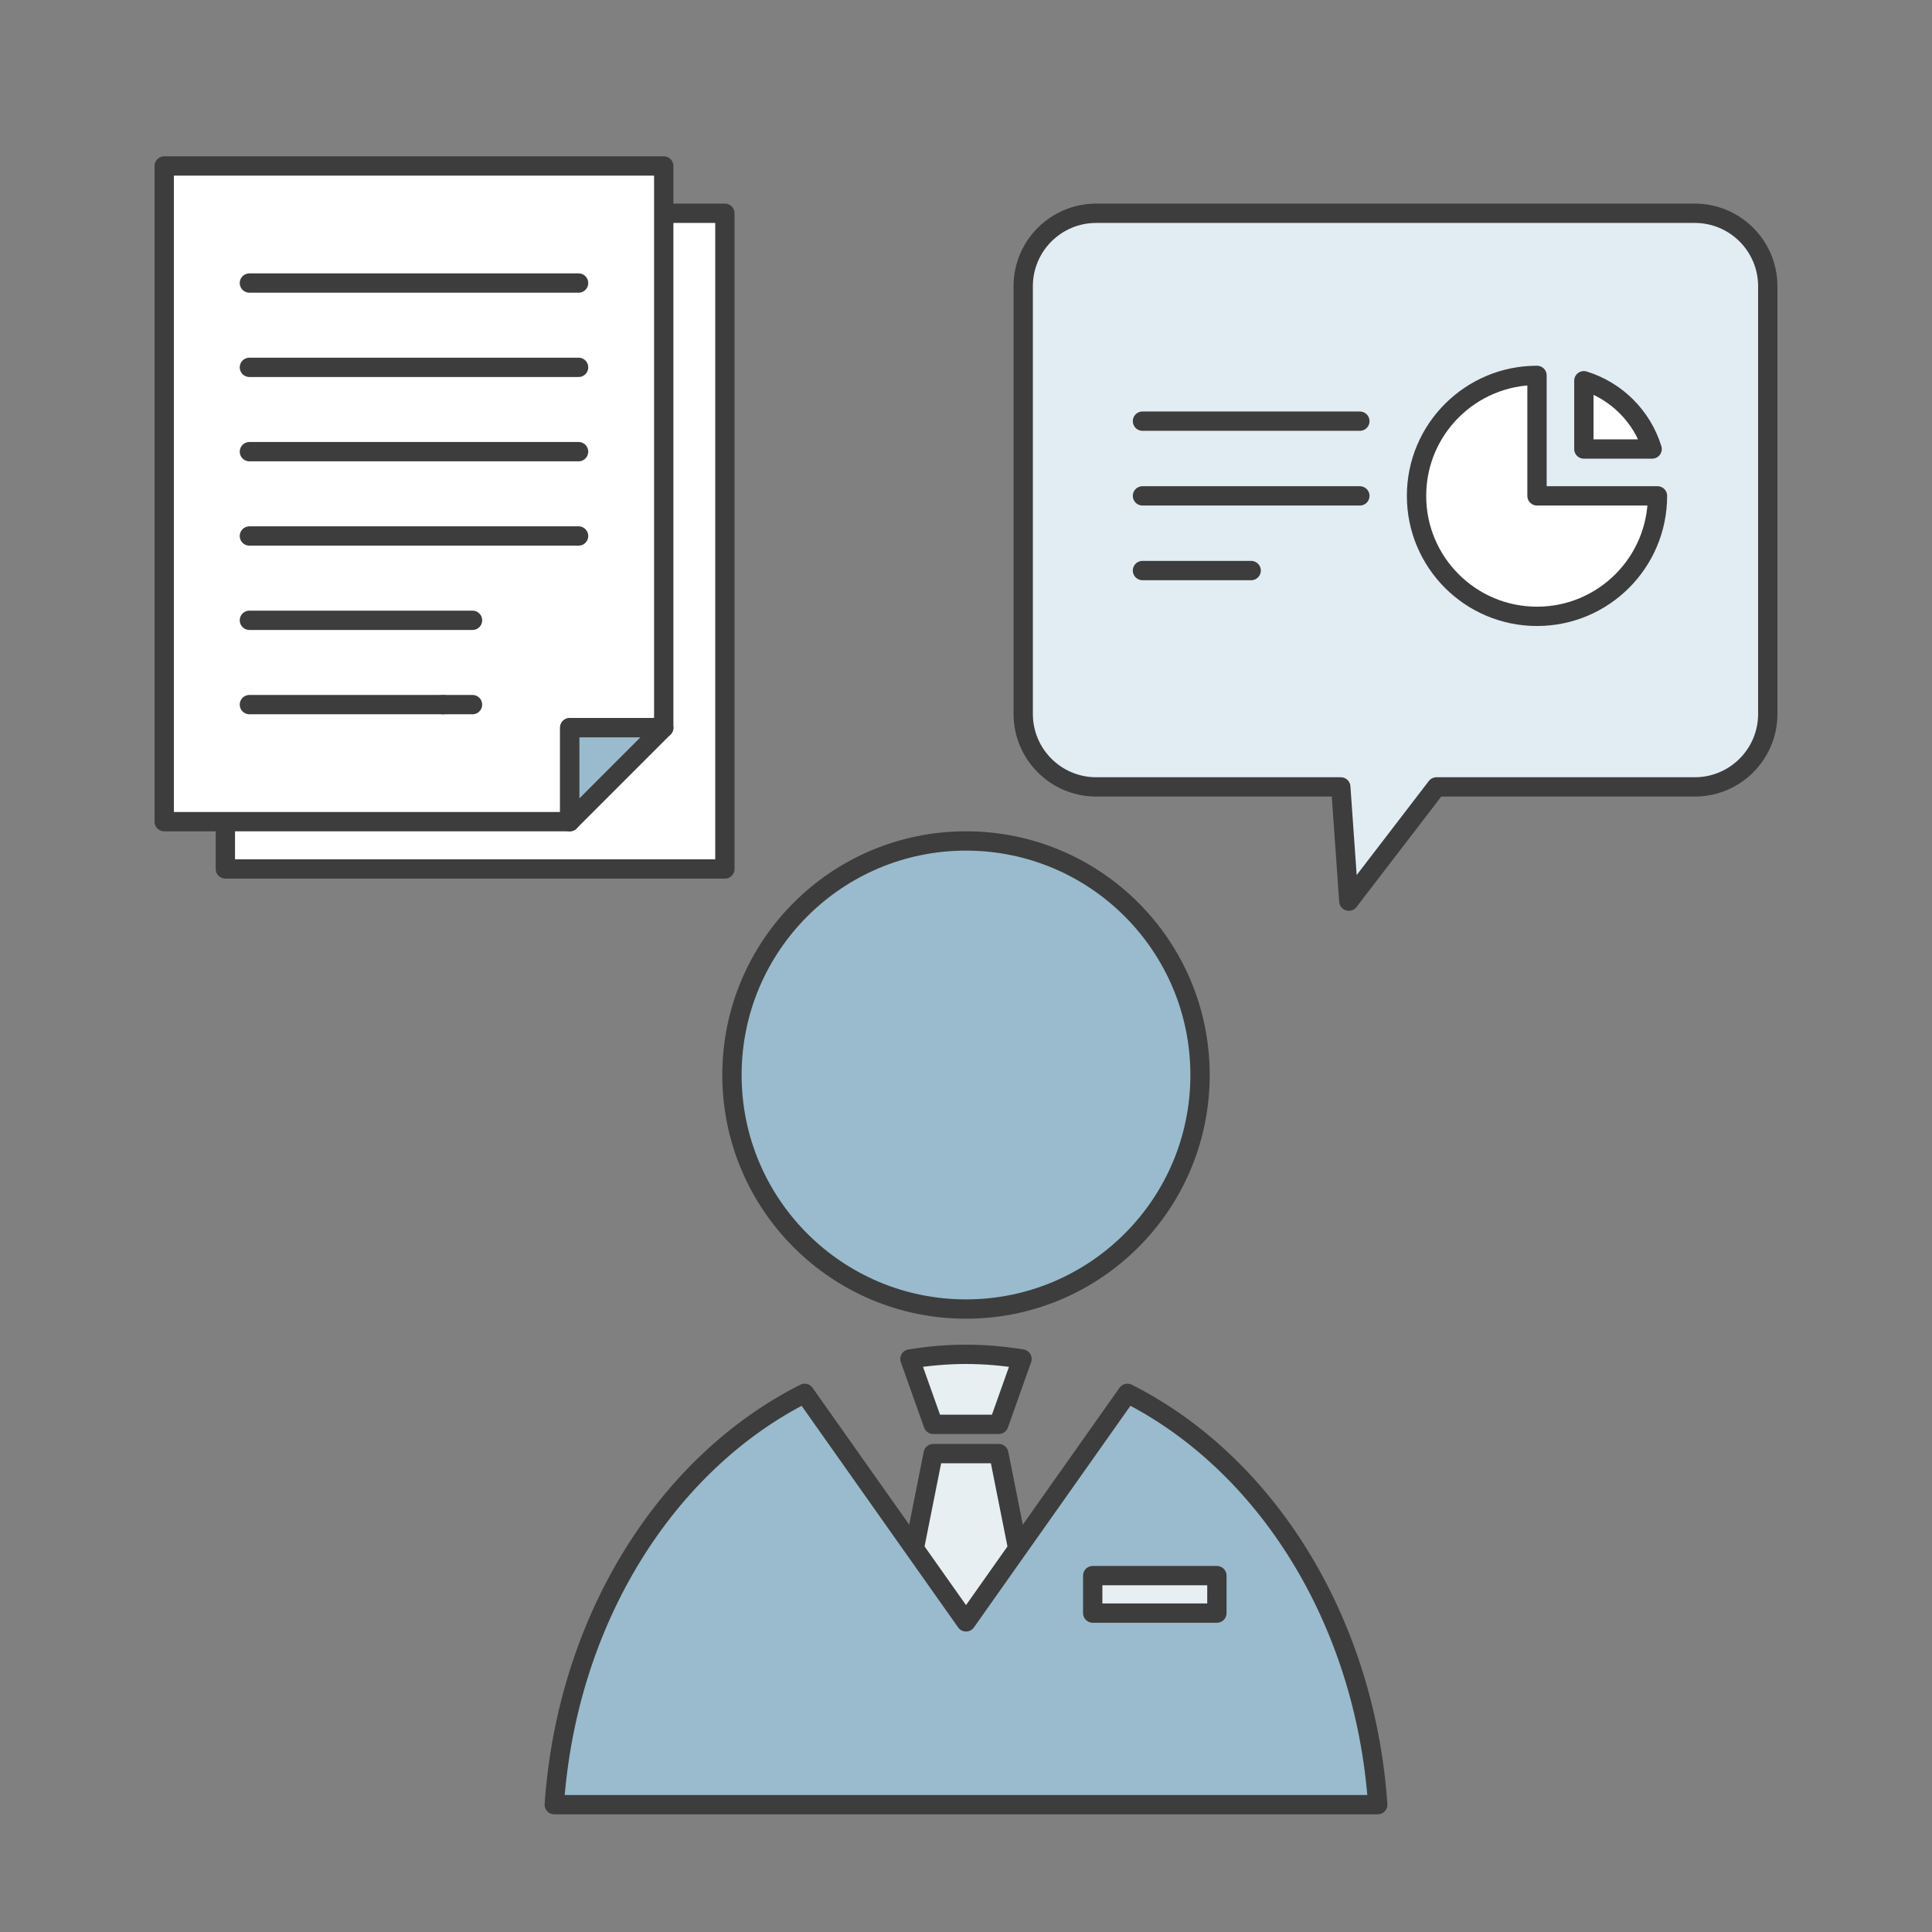
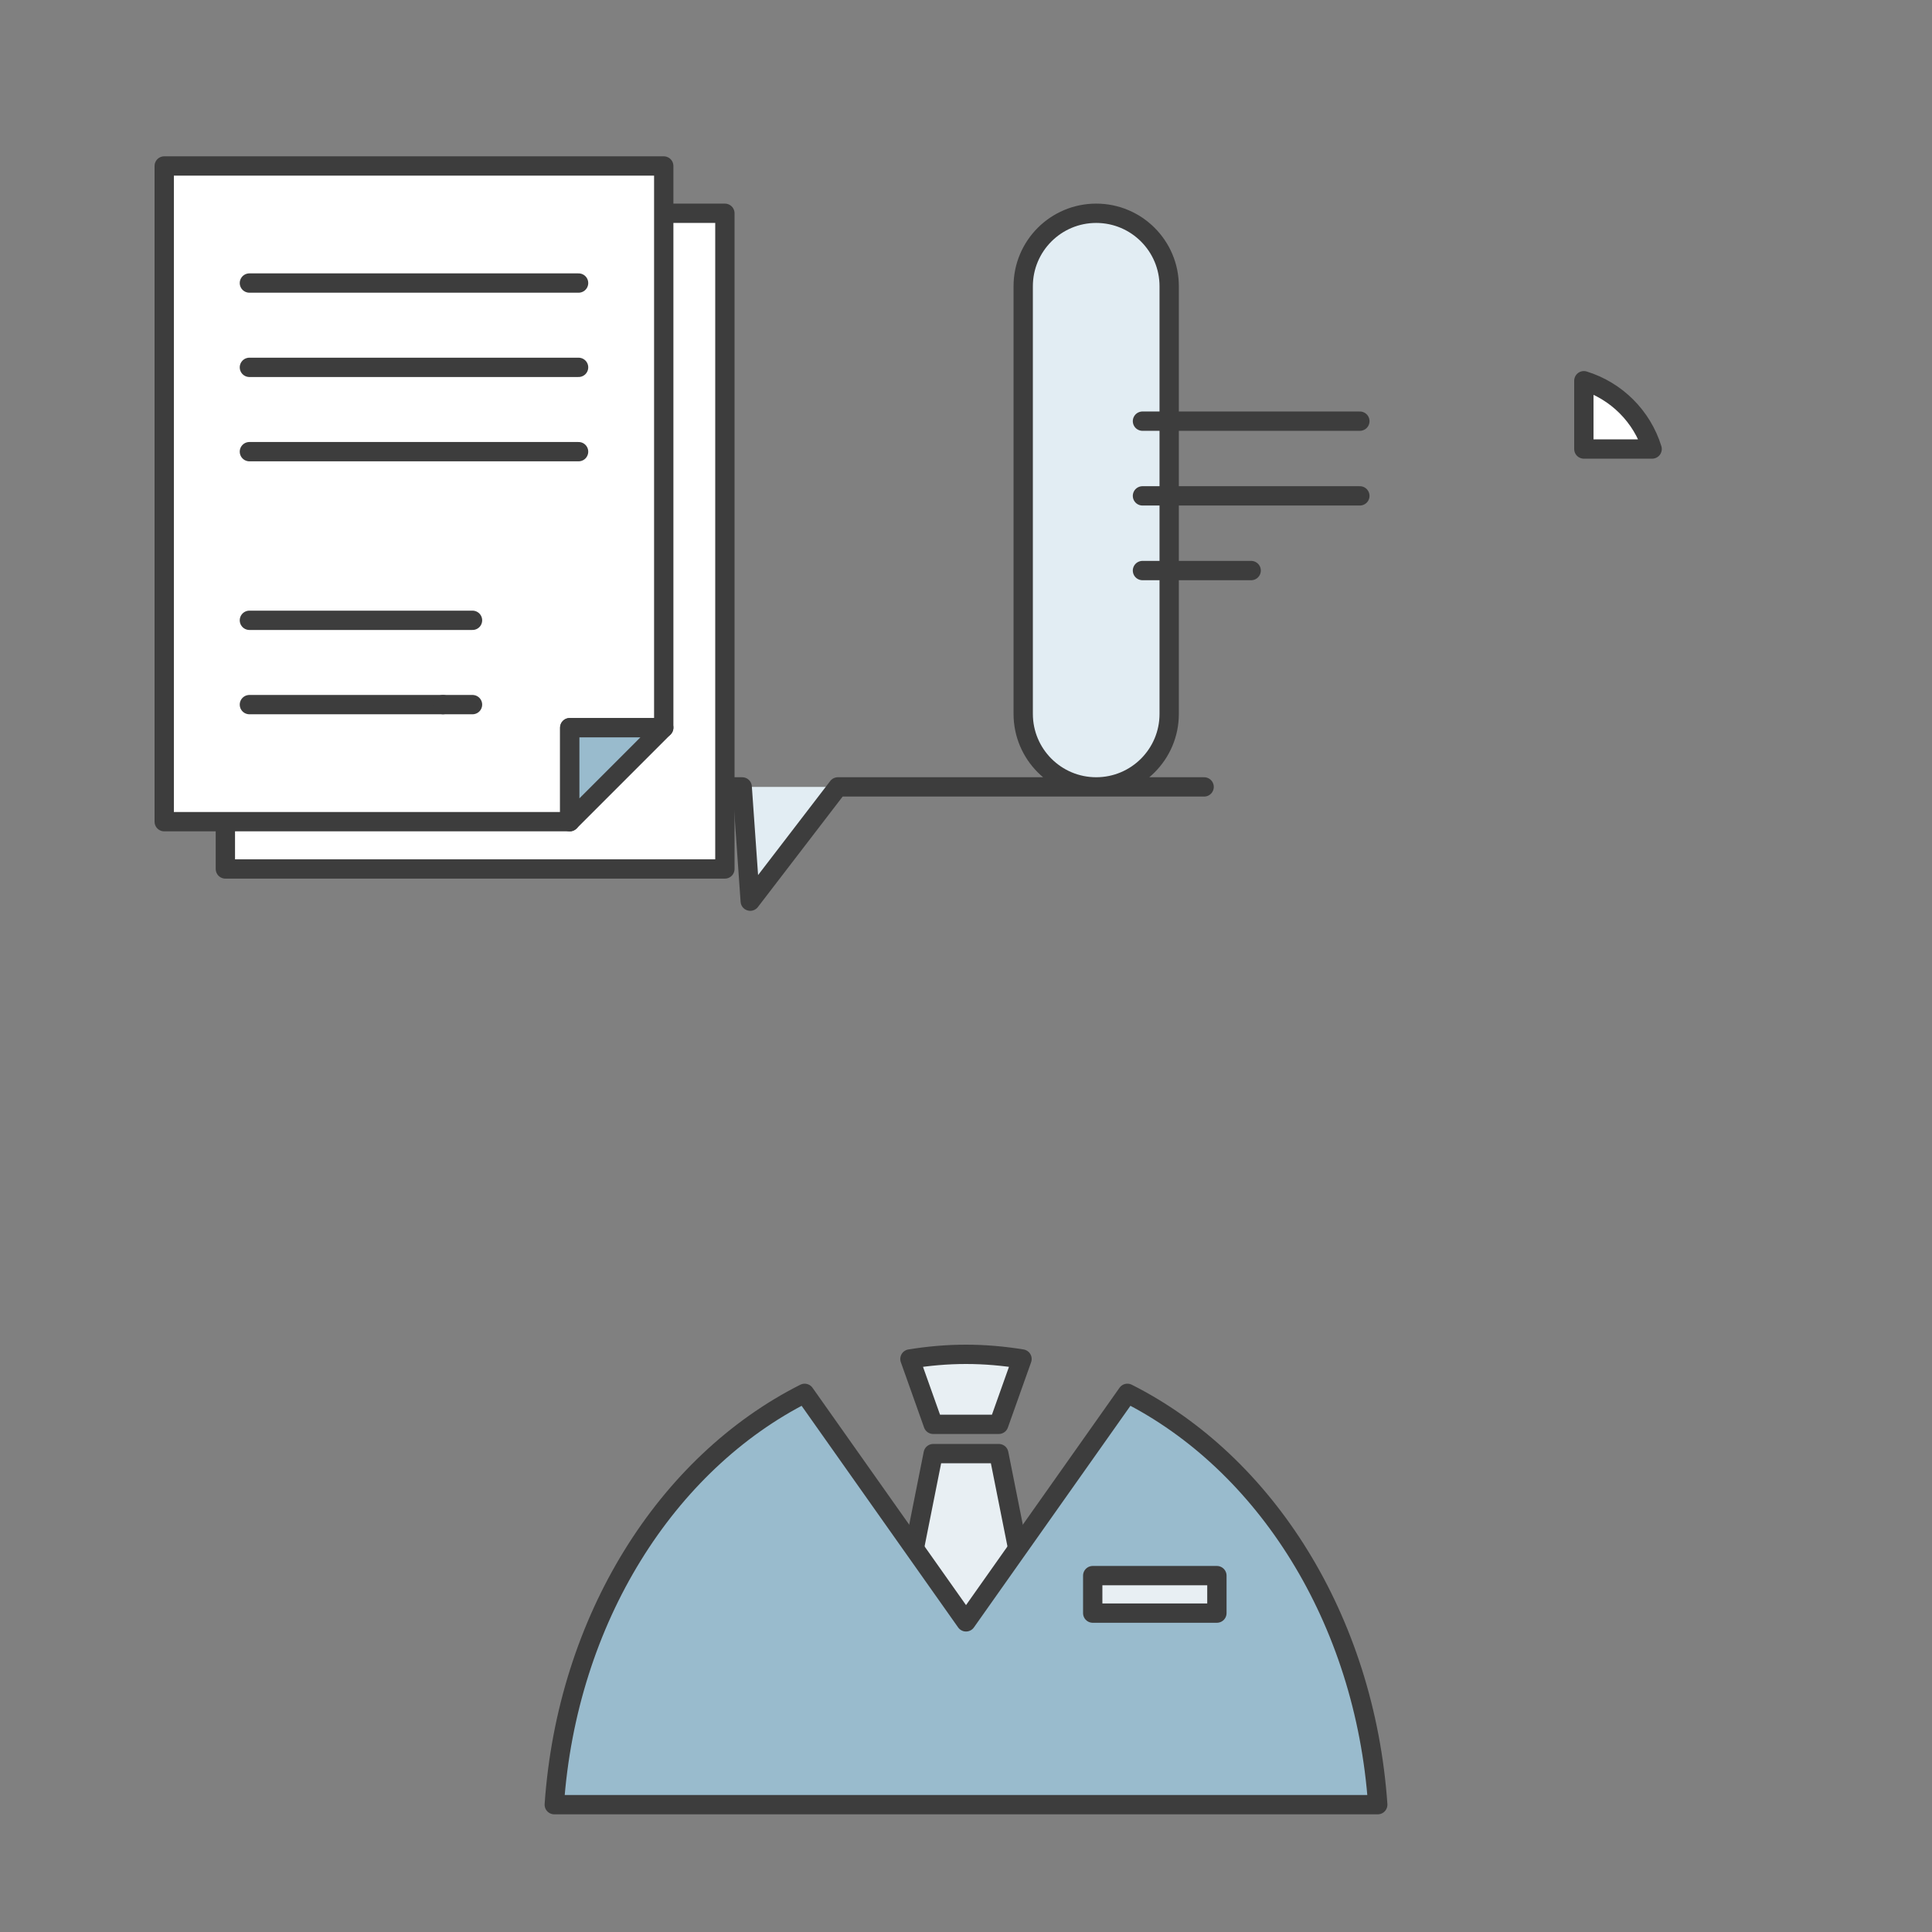
<svg xmlns="http://www.w3.org/2000/svg" id="_レイヤー_2" viewBox="0 0 100 100">
  <rect x="0" y="0" width="100" height="100" fill="#808080" stroke="none" />
  <g id="_各種グラフィック">
-     <path d="M62.325,40.73h-5.586c-2.086,0-3.778-1.691-3.778-3.778V14.817c0-2.086,1.691-3.778,3.778-3.778h30.983c2.086,0,3.778,1.691,3.778,3.778v22.135c0,2.086-1.691,3.778-3.778,3.778h-13.37s-4.537,5.914-4.537,5.914l-.416-5.914h-7.074" fill="#e2edf3" stroke="#3d3d3d" stroke-linecap="round" stroke-linejoin="round" />
-     <path d="M79.555,19.43c-3.444,0-6.236,2.792-6.236,6.236s2.792,6.236,6.236,6.236,6.236-2.792,6.236-6.236h-6.236v-6.236Z" fill="#fff" stroke="#3d3d3d" stroke-linecap="round" stroke-linejoin="round" />
+     <path d="M62.325,40.73h-5.586c-2.086,0-3.778-1.691-3.778-3.778V14.817c0-2.086,1.691-3.778,3.778-3.778c2.086,0,3.778,1.691,3.778,3.778v22.135c0,2.086-1.691,3.778-3.778,3.778h-13.37s-4.537,5.914-4.537,5.914l-.416-5.914h-7.074" fill="#e2edf3" stroke="#3d3d3d" stroke-linecap="round" stroke-linejoin="round" />
    <path d="M85.514,23.241c-.52-1.685-1.849-3.014-3.534-3.534v3.534h3.534Z" fill="#fff" stroke="#3d3d3d" stroke-linecap="round" stroke-linejoin="round" />
    <line x1="59.134" y1="21.799" x2="70.386" y2="21.799" fill="none" stroke="#3d3d3d" stroke-linecap="round" stroke-linejoin="round" />
    <line x1="59.134" y1="25.666" x2="70.386" y2="25.666" fill="none" stroke="#3d3d3d" stroke-linecap="round" stroke-linejoin="round" />
    <line x1="59.134" y1="29.532" x2="64.76" y2="29.532" fill="none" stroke="#3d3d3d" stroke-linecap="round" stroke-linejoin="round" />
    <rect x="7.624" y="15.081" width="33.938" height="25.855" transform="translate(52.601 3.415) rotate(90)" fill="#fff" stroke="#3d3d3d" stroke-linecap="round" stroke-linejoin="round" />
    <polygon points="34.355 37.664 34.355 8.591 8.5 8.591 8.5 42.53 29.49 42.53 29.49 37.664 34.355 37.664" fill="#fff" stroke="#3d3d3d" stroke-linecap="round" stroke-linejoin="round" />
    <polygon points="34.355 37.664 29.49 37.664 29.49 42.53 34.355 37.664" fill="#99bbcd" stroke="#3d3d3d" stroke-linecap="round" stroke-linejoin="round" />
    <line x1="29.947" y1="19.014" x2="12.909" y2="19.014" fill="none" stroke="#3d3d3d" stroke-linecap="round" stroke-linejoin="round" />
    <line x1="29.947" y1="23.378" x2="12.909" y2="23.378" fill="none" stroke="#3d3d3d" stroke-linecap="round" stroke-linejoin="round" />
-     <line x1="29.947" y1="27.743" x2="12.909" y2="27.743" fill="none" stroke="#3d3d3d" stroke-linecap="round" stroke-linejoin="round" />
    <line x1="24.457" y1="32.107" x2="12.909" y2="32.107" fill="none" stroke="#3d3d3d" stroke-linecap="round" stroke-linejoin="round" />
    <line x1="22.931" y1="36.471" x2="12.909" y2="36.471" fill="none" stroke="#3d3d3d" stroke-linecap="round" stroke-linejoin="round" />
    <line x1="24.457" y1="36.471" x2="22.931" y2="36.471" fill="none" stroke="#3d3d3d" stroke-linecap="round" stroke-linejoin="round" />
    <line x1="29.947" y1="14.65" x2="12.909" y2="14.65" fill="none" stroke="#3d3d3d" stroke-linecap="round" stroke-linejoin="round" />
    <path d="M47.099,70.341l1.203,3.382h3.394l1.203-3.382c-.949-.154-1.916-.241-2.9-.241s-1.952.087-2.901.241Z" fill="#e8eff3" stroke="#3d3d3d" stroke-linecap="round" stroke-linejoin="round" />
    <polygon points="48.303 75.239 51.698 75.239 53.72 85.382 50.001 87.698 46.281 85.382 48.303 75.239" fill="#e8eff3" stroke="#3d3d3d" stroke-linecap="round" stroke-linejoin="round" />
    <path d="M58.353,72.12l-8.353,11.827-8.353-11.827c-7.141,3.606-12.293,11.689-12.959,21.289h42.622c-.665-9.6-5.818-17.683-12.959-21.289Z" fill="#99bbcd" />
    <path d="M35.542,93.409h-6.853c.665-9.599,5.814-17.688,12.959-21.289l8.353,11.827,8.353-11.828c7.143,3.602,12.293,11.691,12.958,21.29h-35.769Z" fill="none" stroke="#3d3d3d" stroke-linecap="round" stroke-linejoin="round" />
-     <circle cx="50" cy="55.642" r="12.114" fill="#99bbcd" stroke="#3d3d3d" stroke-linecap="round" stroke-linejoin="round" />
    <rect x="56.559" y="81.554" width="6.427" height="1.94" fill="#e8eff3" stroke="#3d3d3d" stroke-linecap="round" stroke-linejoin="round" />
    <rect width="100" height="100" fill="none" />
  </g>
</svg>